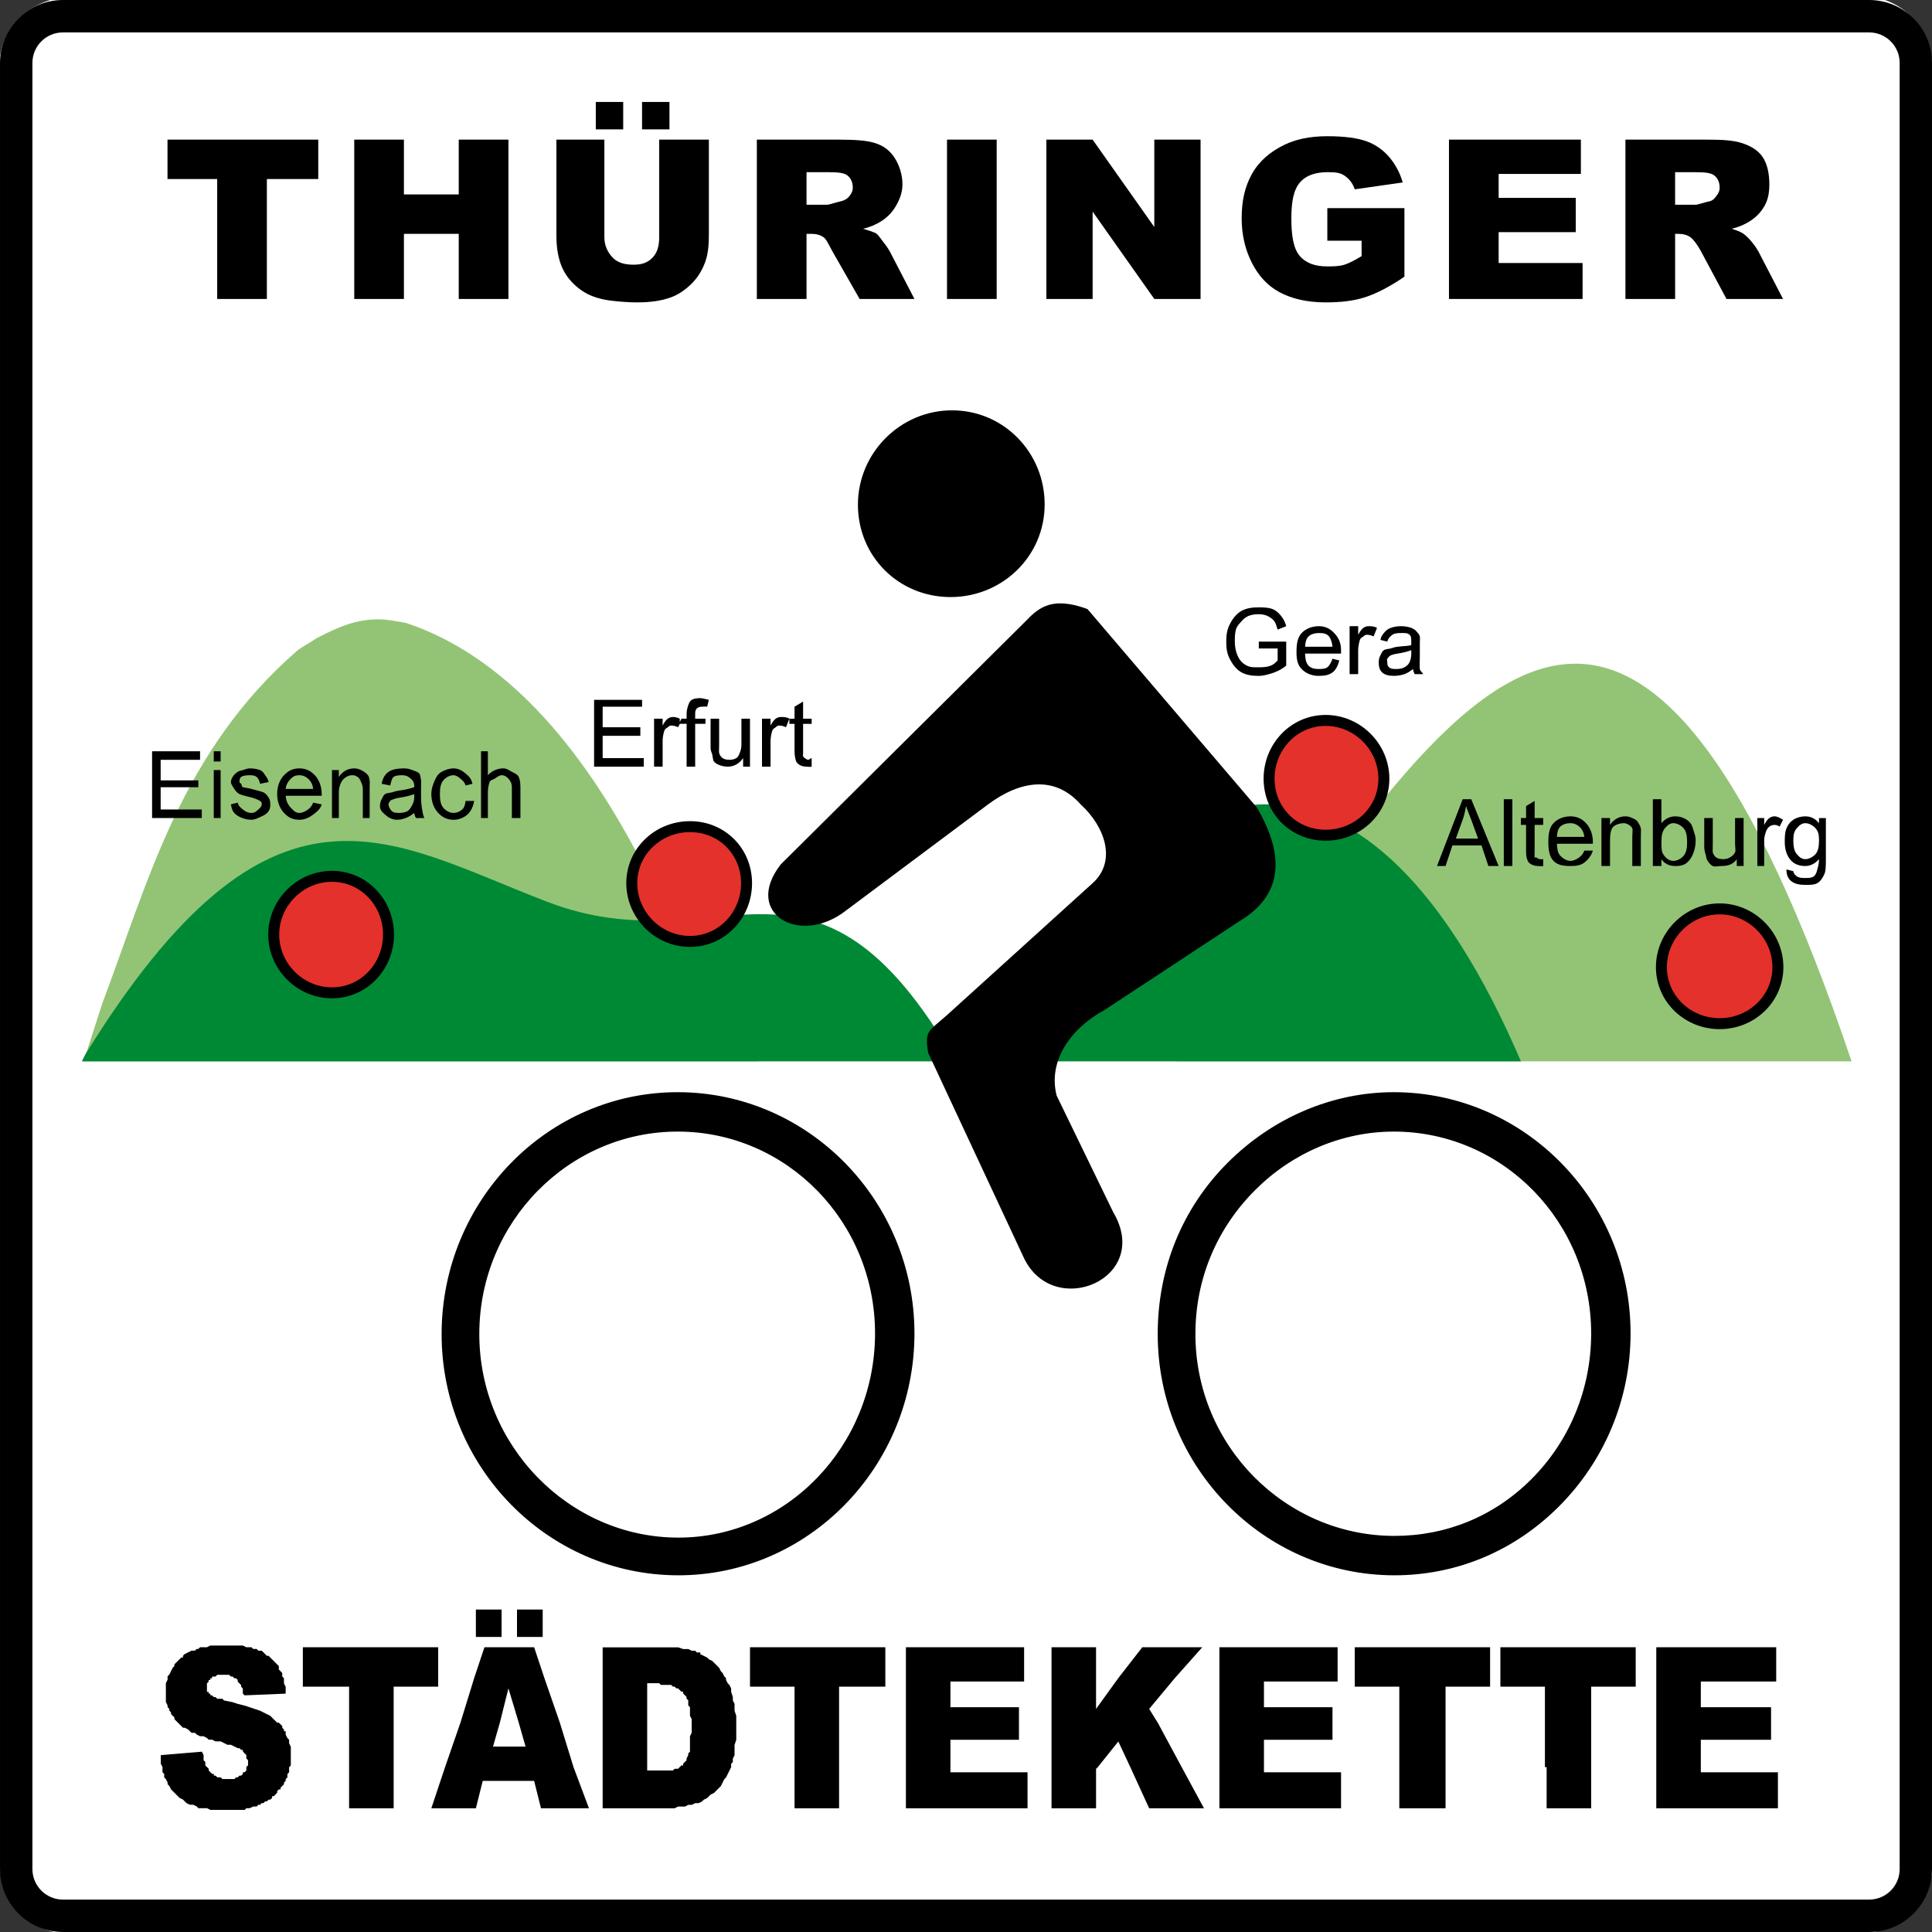
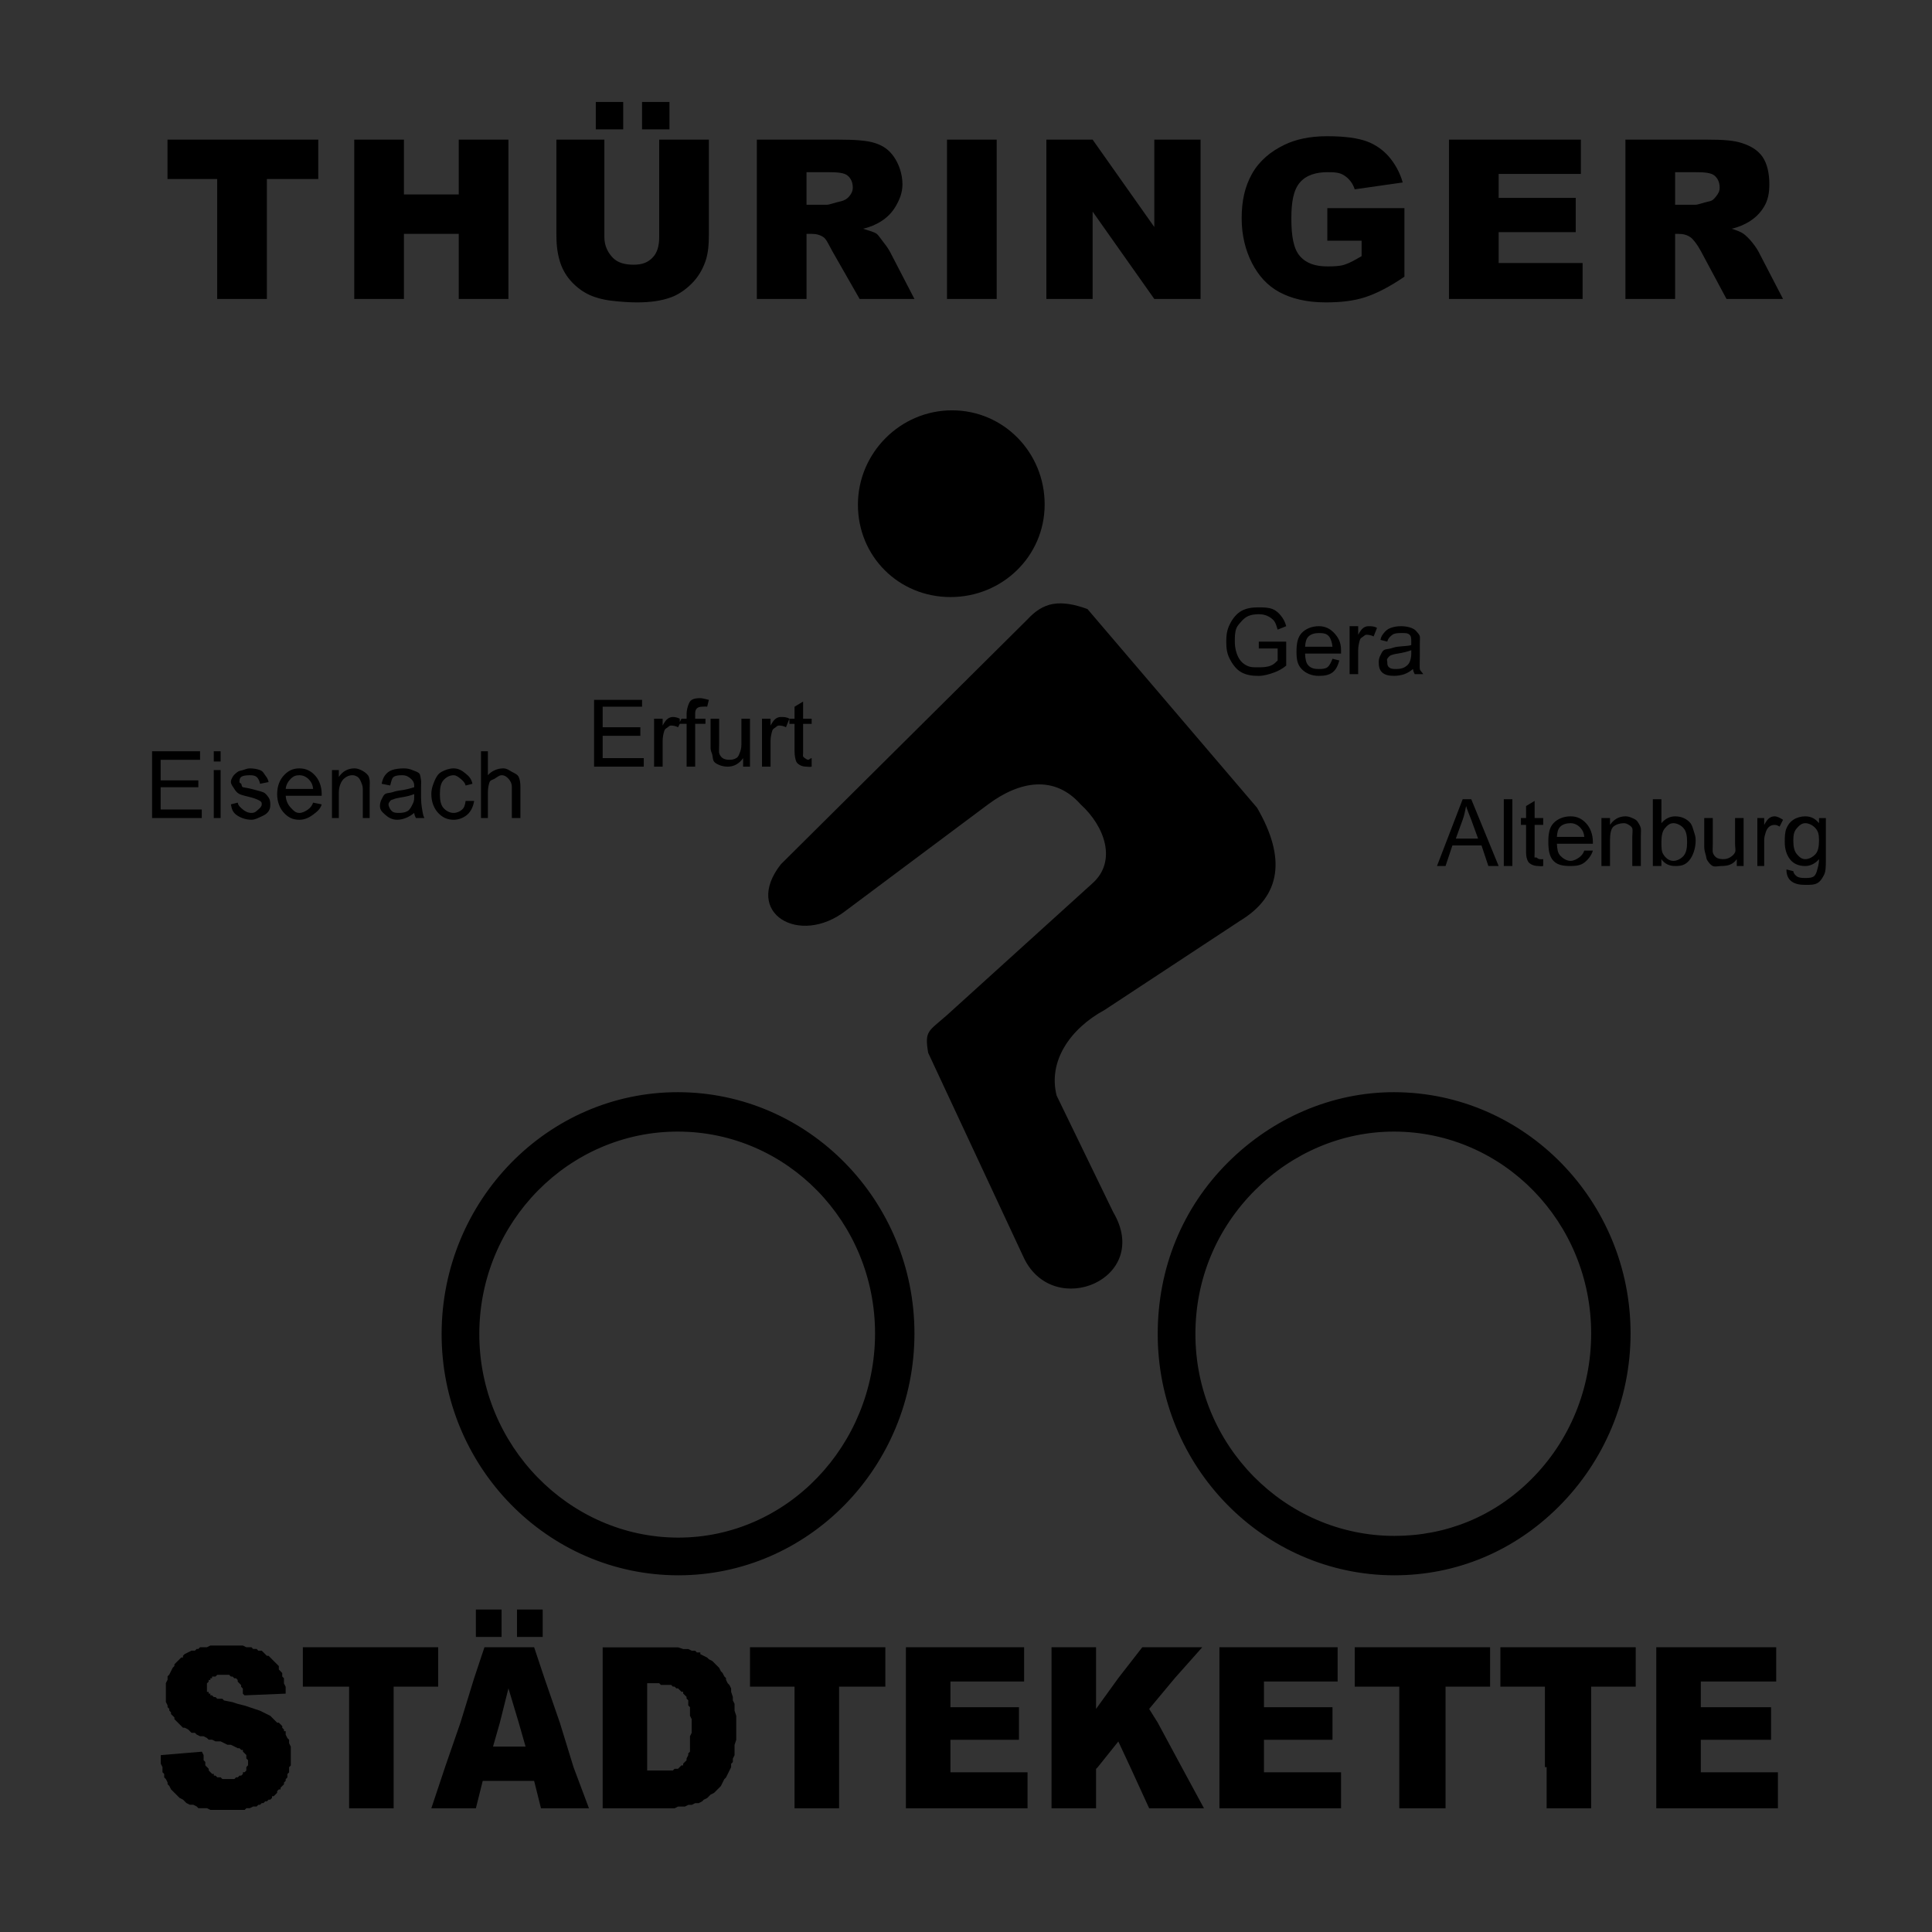
<svg xmlns="http://www.w3.org/2000/svg" version="1.1" width="423.822" height="423.822" id="svg13522">
  <rect width="100%" height="100%" fill="#333333" stroke="none" />
  <defs id="defs13524" />
  <g transform="translate(-90.979,-277.815)" id="layer1">
-     <path d="m 107.708,276.82 c 0,0 -17.047,0 -17.047,17.047 l 0,391.275 c 0,0 0,17.047 17.047,17.047 l 390.298,0 c 0,0 17.047,0 17.047,-17.047 l 0,-391.275 c 0,0 0,-17.047 -17.047,-17.047 l -390.298,0 z" id="path6882" style="fill:#ffffff;fill-opacity:1;fill-rule:nonzero;stroke:none" />
-     <path d="m 104.78,277.815 c -7.607,0 -13.8,6.194 -13.8,13.8 l 0,396.221 c 0,7.607 6.194,13.8 13.8,13.8 l 396.236,0 c 7.607,0 13.785,-6.194 13.785,-13.8 l 0,-396.221 c 0,-7.607 -6.178,-13.8 -13.785,-13.8 l -396.236,0 z m -6.69,410.021 0,-396.221 c 0,-3.698 3.007,-6.69 6.69,-6.69 l 396.236,0 c 3.683,0 6.69,2.992 6.69,6.69 l 0,396.221 c 0,3.698 -3.007,6.69 -6.69,6.69 l -396.236,0 c -3.683,0 -6.69,-2.992 -6.69,-6.69" id="path6894" style="fill:#000000;fill-opacity:1;fill-rule:evenodd;stroke:none" />
-     <path d="m 174.326,413.68 c -5.081,-0.048 -8.742,1.473 -13.905,4.134 -1.323,0.916 -2.811,1.699 -4.134,2.631 -25.616,22.249 -32.696,50.541 -42.844,77.419 l -4.134,12.778 148.074,0 0,-3.758 -0.375,-3.007 0,-3.007 -0.375,-2.631 -0.375,-2.255 -0.375,-1.879 -0.375,-1.879 -0.752,-1.503 -0.375,-1.127 -0.752,-1.127 -0.375,-0.752 -0.752,-0.752 -0.752,-0.752 -0.752,-0.375 -0.752,-0.375 -0.752,-0.375 -0.752,0 -0.752,-0.375 -0.752,0 -0.752,0 -0.752,0 -0.752,-0.375 -1.127,0 -0.752,0 -0.752,-0.375 -0.752,-0.375 c -0.255,-0.136 -0.497,-0.241 -0.752,-0.375 -0.241,-0.18 -0.511,-0.18 -0.752,-0.375 l -0.752,-0.752 -0.752,-1.127 c -0.225,-0.345 -0.166,-0.406 -0.375,-0.752 -0.21,-0.391 -0.527,-0.722 -0.752,-1.127 -1.278,-2.736 -2.465,-5.532 -3.758,-8.268 -9.335,-18.806 -26.292,-47.278 -53.742,-56.373 -2.033,-0.334 -3.944,-0.735 -5.637,-0.752 z m 260.82,9.771 c -25.333,1.497 -50.236,42.237 -78.547,81.929 l -2.631,2.631 -2.631,1.503 -2.255,1.127 148.074,0 c -22.157,-65.637 -42.307,-88.355 -62.011,-87.191 z" id="path6914" style="fill:#93c476;fill-opacity:1;fill-rule:nonzero;stroke:none" />
-     <path d="m 367.874,454.269 c -20.572,0.477 -41.784,19.896 -62.011,56.373 l 118.76,0 c -16.483,-38.402 -36.177,-56.851 -56.749,-56.373 z m -205.199,8.268 c -15.89,1.753 -32.554,13.567 -52.991,46.602 l -0.375,0.752 -0.375,0.752 191.669,0 c -31.208,-54.058 -51.262,-20.37 -89.446,-34.951 -17.701,-6.765 -32.591,-14.907 -48.481,-13.154 z" id="path6918" style="fill:#008935;fill-opacity:1;fill-rule:nonzero;stroke:none" />
-     <path d="m 381.78,435.854 c -6.975,0 -12.402,5.803 -12.402,12.778 0,6.99 5.427,12.402 12.402,12.402 6.99,0 12.778,-5.412 12.778,-12.402 0,-6.975 -5.788,-12.778 -12.778,-12.778 z M 242.35,459.155 c -6.99,0 -12.778,5.427 -12.778,12.402 0,6.99 5.788,12.778 12.778,12.778 6.975,0 12.402,-5.788 12.402,-12.778 0,-6.975 -5.427,-12.402 -12.402,-12.402 z m -78.547,10.899 c -6.99,0 -12.778,5.803 -12.778,12.778 0,6.99 5.788,12.778 12.778,12.778 6.99,0 12.402,-5.788 12.402,-12.778 0,-6.975 -5.412,-12.778 -12.402,-12.778 z m 304.416,7.141 c -6.975,0 -12.778,5.803 -12.778,12.778 0,6.99 5.803,12.402 12.778,12.402 6.975,0 12.778,-5.412 12.778,-12.402 0,-6.975 -5.803,-12.778 -12.778,-12.778 z" id="path6954" style="fill:#e4312b;fill-opacity:1;stroke:#000000;stroke-width:2.405;stroke-linecap:butt;stroke-linejoin:miter;stroke-miterlimit:22.926;stroke-opacity:1;stroke-dasharray:none" />
    <path d="m 299.851,367.83 c -11.365,-0.012 -20.655,9.335 -20.67,20.67 -0.012,11.365 8.93,20.279 20.294,20.294 11.365,0.012 20.655,-8.945 20.67,-20.294 0.024,-11.35 -8.93,-20.655 -20.294,-20.67 z m 22.173,42.468 c -2.199,0.361 -4.029,1.631 -5.637,3.382 l -54.118,53.742 c -8.418,10.733 4.134,18.07 14.281,10.147 l 31.193,-23.301 c 7.02,-5.216 14.597,-6.434 20.294,0 5.337,4.856 7.982,12.462 2.631,17.288 l -31.945,28.938 c -4.089,3.623 -4.946,3.382 -4.134,8.268 l 21.046,45.099 c 6.599,13.53 28.172,4.45 19.543,-10.147 l -12.402,-25.556 c -1.924,-7.486 2.901,-14.657 10.523,-18.791 l 29.69,-19.543 c 9.02,-5.442 10.162,-13.77 3.758,-24.804 l -37.206,-43.595 c -2.796,-1.029 -5.318,-1.488 -7.516,-1.127 z M 239.719,517.407 c -28.608,-0.036 -51.818,23.797 -51.863,52.991 -0.048,29.194 23.256,52.946 51.863,52.991 28.608,0.036 51.818,-23.797 51.863,-52.991 0.024,-29.194 -23.256,-52.946 -51.863,-52.991 z m 157.093,0 c -13.665,-0.012 -26.683,5.667 -36.455,15.409 -10.057,10.027 -15.394,23.241 -15.409,37.582 -0.048,29.179 23.256,52.946 51.863,52.991 13.65,0.012 26.308,-5.292 36.079,-15.033 10.057,-10.027 15.769,-23.617 15.785,-37.958 0.048,-29.179 -23.256,-52.946 -51.863,-52.991 z m -157.093,8.644 c 23.902,0.036 43.25,19.843 43.219,44.347 -0.048,24.504 -19.302,44.753 -43.219,44.723 -23.917,-0.048 -43.64,-20.219 -43.595,-44.723 0.024,-24.504 19.678,-44.392 43.595,-44.347 z m 157.093,0 c 23.917,0.036 43.25,19.858 43.219,44.347 -0.012,12.071 -4.705,23.526 -13.154,31.945 -8.163,8.148 -18.671,12.417 -30.066,12.402 -23.902,-0.036 -43.64,-19.843 -43.595,-44.347 0.012,-12.056 4.705,-23.151 13.154,-31.569 8.148,-8.133 19.062,-12.793 30.442,-12.778 z M 367.123,411.049 c -1.443,0 -2.646,0.165 -3.758,0.752 -1.112,0.601 -2.044,1.774 -2.631,3.007 -0.601,1.233 -0.752,2.33 -0.752,3.758 0,1.428 0.15,2.601 0.752,3.758 0.586,1.158 1.458,2.39 2.631,3.007 1.157,0.601 2.33,0.752 3.758,0.752 1.052,0 2.375,-0.375 3.382,-0.752 1.007,-0.391 1.699,-0.752 2.631,-1.503 l 0,-5.262 -6.013,0 0,1.503 4.134,0 0,2.631 c -0.405,0.361 -0.707,0.812 -1.503,1.127 -0.796,0.331 -1.804,0.375 -2.631,0.375 -0.962,0 -1.774,0.048 -2.631,-0.375 -0.842,-0.421 -1.443,-1.008 -1.879,-1.879 -0.451,-0.872 -0.752,-2.09 -0.752,-3.382 0,-1.052 0,-2.105 0.375,-3.007 0.225,-0.527 0.737,-1.068 1.127,-1.503 0.391,-0.435 0.872,-0.856 1.503,-1.127 0.646,-0.256 1.383,-0.375 2.255,-0.375 0.737,0 1.278,0.12 1.879,0.375 0.601,0.256 1.173,0.692 1.503,1.127 0.316,0.421 0.527,1.127 0.752,1.879 l 1.879,-0.752 c -0.254,-0.977 -0.646,-1.653 -1.126,-2.254 -0.481,-0.616 -1.038,-1.158 -1.879,-1.503 -0.857,-0.345 -1.954,-0.375 -3.007,-0.375 z m 13.154,4.134 c -1.458,0 -2.841,0.527 -3.758,1.503 -0.902,0.977 -1.127,2.36 -1.127,4.134 0,1.714 0.225,2.811 1.127,3.758 0.902,0.948 2.21,1.503 3.758,1.503 1.218,0 2.225,-0.165 3.007,-0.752 0.796,-0.601 1.203,-1.548 1.503,-2.631 l -1.503,-0.375 c -0.271,0.752 -0.661,1.533 -1.127,1.879 -0.465,0.345 -1.218,0.375 -1.879,0.375 -0.872,0 -1.669,-0.136 -2.255,-0.752 -0.586,-0.616 -0.692,-1.473 -0.752,-2.631 l 7.892,0 c 0,-0.21 0,-0.647 0,-0.752 0,-1.744 -0.616,-2.811 -1.503,-3.758 -0.902,-0.962 -1.969,-1.503 -3.382,-1.503 z m 6.765,0 0,10.523 1.879,0 0,-5.262 c 0,-0.767 0.18,-1.624 0.375,-2.255 0.136,-0.421 0.435,-0.511 0.752,-0.752 0.316,-0.225 0.361,-0.375 0.752,-0.375 0.435,0 1.068,0.108 1.503,0.375 l 0.752,-1.879 c -0.631,-0.375 -1.278,-0.375 -1.879,-0.375 -0.421,0 -0.782,0.136 -1.127,0.375 -0.346,0.241 -0.722,0.767 -1.127,1.503 l 0,-1.879 -1.879,0 z m 11.275,0 c -0.902,0 -1.578,0.136 -2.255,0.375 -0.692,0.241 -1.143,0.661 -1.503,1.127 -0.375,0.451 -0.601,0.752 -0.752,1.503 l 1.503,0.375 c 0.18,-0.752 0.722,-1.218 1.127,-1.503 0.391,-0.301 1.038,-0.375 1.879,-0.375 0.902,0 1.428,-0.036 1.879,0.375 0.346,0.285 0.375,0.782 0.375,1.503 0,0.06 0.012,0.511 0,0.752 -0.677,0.241 -1.563,0.196 -3.007,0.375 -0.692,0.072 -1.157,0.301 -1.503,0.375 -0.481,0.136 -1.127,0.12 -1.503,0.375 -0.375,0.256 -0.527,0.692 -0.752,1.127 -0.241,0.421 -0.375,0.977 -0.375,1.503 0,0.872 0.136,1.684 0.752,2.255 0.616,0.556 1.473,0.752 2.631,0.752 0.707,0 1.654,-0.15 2.255,-0.375 0.616,-0.241 1.218,-0.571 1.879,-1.127 0.06,0.495 0.195,0.767 0.375,1.127 l 1.879,0 c -0.225,-0.406 -0.677,-0.692 -0.752,-1.127 -0.072,-0.435 0,-1.353 0,-3.007 l 0,-2.631 c 0,-0.796 0.06,-1.203 0,-1.503 -0.108,-0.481 -0.481,-0.796 -0.752,-1.127 -0.255,-0.316 -0.571,-0.527 -1.127,-0.752 -0.557,-0.21 -1.353,-0.375 -2.255,-0.375 z m -18.039,1.503 c 0.918,0 1.684,0.06 2.255,0.752 0.361,0.435 0.677,1.368 0.752,2.255 l -6.013,0 c 0.072,-0.916 0.195,-1.699 0.752,-2.255 0.557,-0.541 1.443,-0.752 2.255,-0.752 z m 20.294,3.758 0,0.752 c 0,0.782 -0.18,1.473 -0.375,1.879 -0.241,0.511 -0.601,0.827 -1.127,1.127 -0.541,0.301 -1.203,0.375 -1.879,0.375 -0.707,0 -1.143,-0.06 -1.503,-0.375 -0.361,-0.316 -0.375,-0.647 -0.375,-1.127 0,-0.301 -0.166,-0.495 0,-0.752 0.166,-0.256 0.451,-0.616 0.752,-0.752 0.301,-0.12 0.782,-0.271 1.503,-0.375 1.293,-0.196 2.36,-0.495 3.007,-0.752 z m -155.966,10.523 c -0.796,0 -1.443,0.096 -1.879,0.375 -0.435,0.285 -0.571,0.661 -0.752,1.127 -0.12,0.331 -0.375,1.158 -0.375,1.879 l 0,1.127 -1.127,0 -0.375,0.752 0,-0.752 c -0.501,-0.247 -1.017,-0.375 -1.503,-0.375 -0.421,0 -0.782,0.136 -1.127,0.375 -0.361,0.241 -0.722,0.767 -1.127,1.503 l 0,-1.503 -1.879,0 0,10.523 1.879,0 0,-5.637 c 0,-0.767 0.166,-1.624 0.375,-2.255 0.136,-0.421 0.435,-0.511 0.752,-0.752 0.301,-0.225 0.361,-0.375 0.752,-0.375 0.435,0 1.068,0.12 1.503,0.375 l 0.375,-0.752 1.503,0 0,9.396 1.879,0 0,-9.396 2.255,0 0,-1.127 -2.255,0 0,-1.127 c 0,-0.631 0.15,-0.902 0.375,-1.127 0.225,-0.225 0.601,-0.375 1.127,-0.375 0.331,0 0.766,-0.072 1.127,0 l 0.375,-1.503 c -0.601,-0.12 -1.383,-0.375 -1.879,-0.375 z m -23.301,0.375 0,14.657 10.899,0 0,-1.879 -9.02,0 0,-4.886 8.268,0 0,-1.879 -8.268,0 0,-4.51 8.644,0 0,-1.503 -10.523,0 z m 45.85,0.375 -1.879,1.127 0,2.631 -1.127,0 0,1.127 1.127,0 0,6.013 c 0,1.068 0.225,1.924 0.375,2.255 0.15,0.331 0.405,0.541 0.752,0.752 0.361,0.21 0.842,0.375 1.503,0.375 0.391,0 0.631,0.108 1.127,0 l 0,-1.879 c -0.331,0.048 -0.557,0.375 -0.752,0.375 -0.271,0 -0.601,-0.285 -0.752,-0.375 -0.136,-0.096 -0.316,-0.225 -0.375,-0.375 -0.06,-0.15 0,-0.241 0,-0.752 l 0,-6.389 1.879,0 0,-1.127 -1.879,0 0,-3.758 z m -3.007,3.758 c -0.616,-0.375 -1.278,-0.375 -1.879,-0.375 -0.405,0 -0.782,0.136 -1.127,0.375 -0.346,0.241 -0.722,0.767 -1.127,1.503 l 0,-1.503 -1.879,0 0,10.523 1.879,0 0,-5.637 c 0,-0.767 0.18,-1.624 0.375,-2.255 0.136,-0.421 0.435,-0.511 0.752,-0.752 0.301,-0.225 0.346,-0.375 0.752,-0.375 0.435,0 1.082,0.12 1.503,0.375 l 0.752,-1.879 z m -17.288,0 0,6.389 c 0,0.752 0.301,1.143 0.375,1.503 0.108,0.511 0.108,1.158 0.375,1.503 0.255,0.361 0.601,0.511 1.127,0.752 0.541,0.241 1.263,0.375 1.879,0.375 1.413,0 2.556,-0.692 3.382,-1.879 l 0,1.879 1.503,0 0,-10.523 -1.879,0 0,5.637 c 0,0.902 -0.18,1.398 -0.375,1.879 -0.195,0.467 -0.286,0.856 -0.752,1.127 -0.465,0.285 -0.977,0.375 -1.503,0.375 -0.541,0 -1.143,-0.108 -1.503,-0.375 -0.361,-0.271 -0.631,-0.661 -0.752,-1.127 -0.06,-0.331 0,-0.948 0,-1.879 l 0,-5.637 -1.879,0 z m -122.518,7.141 0,14.657 10.899,0 0,-1.879 -9.02,0 0,-4.886 8.268,0 0,-1.503 -8.268,0 0,-4.51 8.644,0 0,-1.879 -10.523,0 z m 13.53,0 0,2.255 1.503,0 0,-2.255 -1.503,0 z m 58.628,0 0,14.657 1.503,0 0,-5.637 c 0,-0.827 0.18,-1.789 0.375,-2.255 0.195,-0.467 0.661,-0.481 1.127,-0.752 0.465,-0.285 0.978,-0.752 1.503,-0.752 0.706,0 1.112,0.345 1.503,0.752 0.375,0.406 0.752,0.992 0.752,1.879 l 0,6.765 1.879,0 0,-6.765 c 0,-1.022 -0.12,-1.714 -0.375,-2.255 -0.241,-0.541 -0.932,-0.827 -1.503,-1.127 -0.571,-0.316 -1.098,-0.752 -1.879,-0.752 -1.263,0 -2.541,0.541 -3.382,1.503 l 0,-5.261 -1.503,0 z m -50.736,3.758 c -0.557,0 -1.022,0.241 -1.503,0.375 -0.481,0.15 -0.857,0.165 -1.127,0.375 -0.375,0.256 -0.918,0.722 -1.127,1.127 -0.21,0.406 -0.375,0.661 -0.375,1.127 0,0.511 0.495,1.068 0.752,1.503 0.256,0.421 0.631,0.888 1.127,1.127 0.511,0.241 1.323,0.421 2.631,0.752 0.978,0.256 1.624,0.601 1.879,0.752 0.346,0.241 0.375,0.345 0.375,0.752 0,0.451 -0.361,0.796 -0.752,1.127 -0.391,0.331 -0.692,0.752 -1.503,0.752 -0.812,0 -1.443,-0.375 -1.879,-0.752 -0.465,-0.391 -1.022,-0.796 -1.127,-1.503 l -1.503,0.375 c 0.195,1.112 0.421,1.684 1.127,2.255 0.722,0.571 1.999,1.127 3.382,1.127 0.812,0 1.609,-0.467 2.255,-0.752 0.661,-0.285 1.157,-0.601 1.503,-1.127 0.346,-0.527 0.375,-0.902 0.375,-1.503 0,-0.601 -0.084,-1.097 -0.375,-1.503 -0.286,-0.406 -0.631,-0.902 -1.127,-1.127 -0.495,-0.21 -1.383,-0.406 -2.631,-0.752 -0.888,-0.225 -1.714,-0.316 -1.879,-0.375 -0.316,-0.12 -0.226,-0.556 -0.375,-0.752 -0.15,-0.18 -0.375,-0.15 -0.375,-0.375 0,-0.361 0.012,-0.856 0.375,-1.127 0.346,-0.271 1.068,-0.375 1.879,-0.375 0.692,0 1.127,0.072 1.503,0.375 0.375,0.301 0.676,0.962 0.752,1.503 l 1.879,-0.375 c -0.108,-0.676 -0.451,-1.097 -0.752,-1.503 -0.286,-0.406 -0.495,-0.888 -1.127,-1.127 -0.617,-0.241 -1.428,-0.375 -2.255,-0.375 z m 10.899,0 c -1.458,0 -2.465,0.527 -3.382,1.503 -0.918,0.977 -1.503,2.36 -1.503,4.134 0,1.714 0.601,3.187 1.503,4.134 0.902,0.948 1.834,1.503 3.382,1.503 1.218,0 2.225,-0.541 3.007,-1.127 0.782,-0.601 1.593,-1.187 1.879,-2.255 l -1.879,-0.375 c -0.271,0.752 -0.661,1.158 -1.127,1.503 -0.465,0.345 -1.218,0.752 -1.879,0.752 -0.872,0 -1.293,-0.511 -1.879,-1.127 -0.587,-0.616 -1.068,-1.473 -1.127,-2.631 l 7.892,0 c 0,-0.21 0,-0.256 0,-0.375 0,-1.729 -0.601,-3.187 -1.503,-4.134 -0.888,-0.962 -1.969,-1.503 -3.382,-1.503 z m 12.026,0 c -1.458,0 -2.601,0.722 -3.382,1.879 l 0,-1.503 -1.503,0 0,10.523 1.503,0 0,-5.637 c 0,-1.353 0.571,-2.526 1.127,-3.007 0.556,-0.481 1.127,-0.752 1.879,-0.752 0.481,0 0.766,0.165 1.127,0.375 0.346,0.225 0.616,0.782 0.752,1.127 0.135,0.375 0.375,0.782 0.375,1.503 l 0,6.389 1.503,0 0,-6.389 c 0,-0.842 0.06,-1.548 0,-1.879 -0.108,-0.511 -0.108,-0.767 -0.375,-1.127 -0.271,-0.375 -0.962,-0.902 -1.503,-1.127 -0.526,-0.225 -0.872,-0.375 -1.503,-0.375 z m 10.899,0 c -0.918,0 -1.954,0.12 -2.631,0.375 -0.692,0.241 -1.143,0.676 -1.503,1.127 -0.361,0.467 -0.601,1.127 -0.752,1.879 l 1.879,0.375 c 0.195,-0.752 0.346,-1.593 0.752,-1.879 0.391,-0.301 1.052,-0.375 1.879,-0.375 0.902,0 1.428,0.345 1.879,0.752 0.346,0.285 0.752,0.767 0.752,1.503 l 0,0.375 c -0.692,0.225 -1.939,0.587 -3.382,0.752 -0.707,0.096 -1.143,0.285 -1.503,0.375 -0.465,0.136 -1.127,0.12 -1.503,0.375 -0.375,0.256 -0.526,0.707 -0.752,1.127 -0.241,0.435 -0.375,0.992 -0.375,1.503 0,0.888 0.511,1.323 1.127,1.879 0.631,0.571 1.488,1.127 2.631,1.127 0.706,0 1.278,-0.15 1.879,-0.375 0.616,-0.241 1.218,-0.571 1.879,-1.127 0.06,0.495 0.195,0.767 0.375,1.127 l 1.879,0 c -0.226,-0.402 -0.301,-0.687 -0.375,-1.122 -0.072,-0.437 -0.375,-1.729 -0.375,-3.382 l 0,-2.255 c 0,-0.782 0.048,-1.203 0,-1.503 -0.108,-0.495 -0.12,-1.173 -0.375,-1.503 -0.271,-0.316 -0.948,-0.541 -1.503,-0.752 -0.557,-0.21 -0.992,-0.375 -1.879,-0.375 z m 10.899,0 c -0.902,0 -1.864,0.331 -2.631,0.752 -0.767,0.435 -1.127,1.037 -1.503,1.879 -0.375,0.856 -0.752,1.864 -0.752,3.007 0,1.759 0.616,3.187 1.503,4.134 0.872,0.932 1.939,1.503 3.382,1.503 1.142,0 2.225,-0.451 3.007,-1.127 0.796,-0.692 1.308,-1.804 1.503,-3.007 l -1.879,0 c -0.12,0.902 -0.286,1.458 -0.752,1.879 -0.465,0.435 -1.173,0.752 -1.879,0.752 -0.872,0 -1.714,-0.481 -2.255,-1.127 -0.541,-0.631 -0.752,-1.593 -0.752,-3.007 0,-1.383 0.195,-2.36 0.752,-3.007 0.556,-0.647 1.353,-1.127 2.255,-1.127 0.586,0 1.082,0.406 1.503,0.752 0.421,0.361 0.962,0.796 1.127,1.503 l 1.503,-0.376 c -0.21,-1.068 -0.782,-1.684 -1.503,-2.255 -0.722,-0.587 -1.488,-1.127 -2.631,-1.127 z m -52.615,0.375 0,10.523 1.503,0 0,-10.523 -1.503,0 z m 18.791,1.127 c 0.916,0 1.699,0.451 2.255,1.127 0.375,0.451 0.676,0.992 0.752,1.879 l -6.013,0 c 0.06,-0.916 0.571,-1.699 1.127,-2.255 0.556,-0.541 1.068,-0.752 1.879,-0.752 z m 25.18,4.134 0,0.752 c 0,0.782 -0.18,1.097 -0.375,1.503 -0.241,0.511 -0.587,1.203 -1.127,1.503 -0.541,0.301 -1.187,0.375 -1.879,0.375 -0.692,0 -1.142,-0.06 -1.503,-0.375 -0.361,-0.316 -0.752,-1.022 -0.752,-1.503 0,-0.316 0.21,-0.495 0.375,-0.752 0.165,-0.256 0.451,-0.241 0.752,-0.375 0.301,-0.136 0.766,-0.256 1.503,-0.375 1.293,-0.18 2.345,-0.481 3.007,-0.752 z m 230.003,1.127 -5.637,14.657 1.879,0 1.503,-4.51 6.389,0 1.503,4.51 2.255,0 -6.013,-14.657 -1.879,0 z m 9.02,0 0,14.657 1.879,0 0,-14.657 -1.879,0 z m 32.696,0 0,14.657 1.879,0 0,-1.503 c 0.707,1.037 1.774,1.503 3.007,1.503 1.248,0 2.12,-0.15 3.007,-1.127 0.888,-0.992 1.503,-2.706 1.503,-4.51 0,-0.752 -0.166,-1.218 -0.375,-1.879 -0.21,-0.676 -0.391,-1.398 -0.752,-1.879 -0.375,-0.467 -0.918,-0.872 -1.503,-1.127 -0.571,-0.256 -1.233,-0.375 -1.879,-0.375 -1.157,0 -2.24,0.556 -3.007,1.503 l 0,-5.262 -1.879,0 z m -25.932,0.375 -1.879,1.127 0,2.631 -1.127,0 0,1.503 1.127,0 0,6.013 c 0,1.068 0.225,1.548 0.375,1.879 0.136,0.331 0.391,0.541 0.752,0.752 0.361,0.196 0.857,0.375 1.503,0.375 0.405,0 0.616,0.108 1.127,0 l 0,-1.503 c -0.331,0.048 -0.541,0 -0.752,0 -0.255,0 -0.616,-0.285 -0.752,-0.375 -0.15,-0.096 -0.301,0.136 -0.375,0 -0.06,-0.15 0,-0.631 0,-1.127 l 0,-6.013 1.879,0 0,-1.503 -1.879,0 0,-3.758 z m -15.033,1.127 c 0.225,0.782 0.661,1.789 1.127,3.007 l 1.503,4.134 -4.886,0 1.503,-4.134 c 0.346,-0.932 0.571,-2.075 0.752,-3.007 z m 22.925,2.255 c -1.458,0 -2.841,0.511 -3.758,1.503 -0.918,0.977 -1.127,2.36 -1.127,4.134 0,1.714 0.225,3.187 1.127,4.134 0.902,0.948 2.21,1.127 3.758,1.127 1.218,0 2.225,-0.15 3.007,-0.752 0.782,-0.587 1.578,-1.563 1.879,-2.631 l -1.879,0 c -0.271,0.752 -0.677,1.158 -1.127,1.503 -0.465,0.345 -1.218,0.752 -1.879,0.752 -0.872,0 -1.669,-0.511 -2.255,-1.127 -0.586,-0.616 -0.692,-1.473 -0.752,-2.631 l 7.892,0 0,-0.375 c 0,-1.729 -0.601,-3.187 -1.503,-4.134 -0.888,-0.962 -1.969,-1.503 -3.382,-1.503 z m 12.026,0 c -1.458,0 -2.601,0.722 -3.382,1.879 l 0,-1.503 -1.879,0 0,10.523 1.879,0 0,-5.637 c 0,-1.353 0.195,-2.526 0.752,-3.007 0.557,-0.481 1.488,-0.752 2.255,-0.752 0.481,0 0.766,0.165 1.127,0.375 0.346,0.225 0.616,0.406 0.752,0.752 0.136,0.375 0,1.158 0,1.879 l 0,6.389 1.879,0 0,-6.389 c 0,-0.827 0.06,-1.548 0,-1.879 -0.108,-0.511 -0.481,-1.127 -0.752,-1.503 -0.271,-0.361 -0.586,-0.527 -1.127,-0.752 -0.527,-0.225 -0.872,-0.375 -1.503,-0.375 z m 32.696,0 c -0.405,0 -0.782,0.136 -1.127,0.375 -0.346,0.241 -0.722,0.752 -1.127,1.503 l 0,-1.503 -1.503,0 0,10.523 1.503,0 0,-5.637 c 0,-0.752 0.18,-1.248 0.375,-1.879 0.136,-0.421 0.435,-0.888 0.752,-1.127 0.301,-0.241 0.722,-0.375 1.127,-0.375 0.421,0 0.707,0.12 1.127,0.375 l 0.752,-1.503 c -0.616,-0.375 -1.263,-0.752 -1.879,-0.752 z m 6.765,0 c -0.932,0 -1.939,0.285 -2.631,0.752 -0.692,0.467 -1.143,1.037 -1.503,1.879 -0.361,0.856 -0.375,1.999 -0.375,3.007 0,1.458 0.346,2.721 1.127,3.758 0.796,1.037 1.939,1.503 3.382,1.503 1.157,0 2.225,-0.587 3.007,-1.503 0,1.173 -0.286,1.879 -0.375,2.255 -0.15,0.587 -0.316,1.173 -0.752,1.503 -0.451,0.331 -1.052,0.375 -1.879,0.375 -0.766,0 -1.443,-0.048 -1.879,-0.375 -0.331,-0.256 -0.692,-0.587 -0.752,-1.127 l -1.503,-0.375 c -0.024,1.143 0.346,2.059 1.127,2.631 0.766,0.556 1.744,0.752 3.007,0.752 1.052,0 1.909,0.012 2.631,-0.375 0.722,-0.406 1.173,-1.203 1.503,-1.879 0.346,-0.692 0.375,-1.744 0.375,-3.382 l 0,-9.02 -1.503,0 0,1.127 c -0.812,-1.008 -1.774,-1.503 -3.007,-1.503 z m -22.173,0.375 0,6.389 c 0,0.752 0.301,1.533 0.375,1.879 0.108,0.527 0.108,0.767 0.375,1.127 0.255,0.361 0.601,0.888 1.127,1.127 0.541,0.241 1.263,0 1.879,0 1.413,0 2.571,-0.316 3.382,-1.503 l 0,1.503 1.503,0 0,-10.523 -1.879,0 0,5.637 c 0,0.902 0.195,1.398 0,1.879 -0.195,0.467 -0.661,0.856 -1.127,1.127 -0.465,0.285 -0.977,0.375 -1.503,0.375 -0.541,0 -1.143,-0.108 -1.503,-0.375 -0.361,-0.271 -0.631,-0.647 -0.752,-1.127 -0.06,-0.316 0,-0.948 0,-1.879 l 0,-5.637 -1.879,0 z m -29.314,1.127 c 0.902,0 1.699,0.451 2.255,1.127 0.375,0.435 0.677,0.992 0.752,1.879 l -6.013,0 c 0.06,-0.916 0.195,-1.699 0.752,-2.255 0.557,-0.541 1.443,-0.752 2.255,-0.752 z m 22.549,0 c 0.766,0 1.714,0.467 2.255,1.127 0.557,0.647 0.752,1.639 0.752,3.007 0,1.338 -0.18,2.315 -0.752,3.007 -0.571,0.676 -1.473,1.127 -2.255,1.127 -0.946,0 -1.699,-0.587 -2.255,-1.503 -0.346,-0.571 -0.375,-1.368 -0.375,-2.631 0,-1.293 0.18,-2.33 0.752,-3.007 0.571,-0.676 1.098,-1.127 1.879,-1.127 z m 28.938,0 c 0.812,0 1.684,0.481 2.255,1.127 0.571,0.661 0.752,1.338 0.752,2.631 0,1.353 -0.195,2.375 -0.752,3.007 -0.557,0.631 -1.428,1.127 -2.255,1.127 -0.826,0 -1.323,-0.481 -1.879,-1.127 -0.541,-0.631 -0.752,-1.624 -0.752,-3.007 0,-1.263 0.195,-1.999 0.752,-2.631 0.557,-0.647 1.098,-1.127 1.879,-1.127 z m -265.33,-158.216 0,6.013 6.013,0 0,-6.013 -6.013,0 z m 10.147,0 0,6.013 6.013,0 0,-6.013 -6.013,0 z m 150.329,7.516 c -4.029,0 -7.02,0.736 -9.396,1.879 -3.067,1.473 -5.547,3.548 -7.141,6.389 -1.578,2.841 -2.255,5.923 -2.255,9.771 0,3.653 0.812,6.945 2.255,9.771 1.443,2.811 3.382,4.961 6.013,6.389 2.631,1.413 5.968,2.255 10.147,2.255 3.397,0 6.163,-0.331 8.644,-1.127 2.48,-0.796 5.442,-2.315 8.644,-4.51 l 0,-15.033 -16.912,0 0,7.141 7.516,0 0,3.382 c -1.413,0.842 -2.661,1.533 -3.758,1.879 -1.098,0.361 -2.541,0.375 -3.758,0.375 -2.571,0 -4.585,-0.631 -6.013,-2.255 -1.428,-1.639 -1.879,-4.465 -1.879,-8.268 0,-3.593 0.451,-6.224 1.879,-7.892 1.413,-1.654 3.638,-2.255 6.013,-2.255 1.593,0 2.736,0.048 3.758,0.752 1.038,0.692 1.819,1.684 2.255,3.007 l 10.523,-1.503 c -0.631,-2.27 -1.744,-4.149 -3.007,-5.637 -1.278,-1.473 -2.961,-2.691 -4.886,-3.382 -1.924,-0.707 -4.765,-1.127 -8.644,-1.127 z m -254.431,0.752 0,8.644 10.899,0 0,26.308 10.899,0 0,-26.308 11.275,0 0,-8.644 -33.072,0 z m 40.965,0 0,34.951 10.899,0 0,-14.281 12.026,0 0,14.281 10.899,0 0,-34.951 -10.899,0 0,12.026 -12.026,0 0,-12.026 -10.899,0 z m 44.347,0 0,20.67 c 0,1.729 0.072,3.773 0.752,6.013 0.421,1.383 1.127,2.826 2.255,4.134 1.143,1.323 2.39,2.285 3.758,3.007 1.353,0.707 3.247,1.263 5.261,1.503 2.029,0.241 3.924,0.375 5.637,0.375 2.977,0 5.412,-0.345 7.516,-1.127 1.533,-0.556 3.127,-1.624 4.51,-3.007 1.398,-1.398 2.36,-3.037 3.007,-4.886 0.646,-1.849 0.752,-3.939 0.752,-6.013 l 0,-20.67 -10.899,0 0,21.422 c 0,1.954 -0.451,3.458 -1.503,4.51 -1.068,1.068 -2.27,1.503 -4.134,1.503 -1.894,0 -3.443,-0.421 -4.51,-1.503 -1.052,-1.068 -1.879,-2.586 -1.879,-4.51 l 0,-21.422 -10.523,0 z m 43.971,0 0,34.951 10.899,0 0,-14.281 1.127,0 c 0.992,0 1.849,0.21 2.631,0.752 0.586,0.421 1.127,1.624 1.879,3.007 l 6.013,10.523 12.026,0 -5.261,-10.147 c -0.255,-0.511 -0.737,-1.308 -1.503,-2.255 -0.752,-0.948 -1.112,-1.578 -1.503,-1.879 -0.601,-0.435 -1.714,-0.707 -3.007,-1.127 1.609,-0.361 2.826,-0.948 3.758,-1.503 1.458,-0.888 2.541,-1.969 3.382,-3.382 0.826,-1.413 1.503,-2.931 1.503,-4.886 0,-2.24 -0.796,-4.45 -1.879,-6.013 -1.098,-1.563 -2.36,-2.435 -4.134,-3.007 -1.774,-0.587 -4.525,-0.752 -7.892,-0.752 l -18.039,0 z m 41.716,0 0,34.951 10.899,0 0,-34.951 -10.899,0 z m 21.798,0 0,34.951 10.147,0 0,-19.167 13.53,19.167 10.147,0 0,-34.951 -10.147,0 0,19.167 -13.53,-19.167 -10.147,0 z m 88.318,0 0,34.951 29.314,0 0,-7.892 -18.415,0 0,-6.765 16.912,0 0,-7.516 -16.912,0 0,-5.261 18.039,0 0,-7.516 -28.938,0 z m 38.71,0 0,34.951 10.899,0 0,-14.281 0.752,0 c 0.992,0 1.849,0.21 2.631,0.752 0.586,0.421 1.518,1.624 2.255,3.007 l 5.637,10.523 12.402,0 -5.261,-10.147 c -0.255,-0.511 -0.737,-1.308 -1.503,-2.255 -0.752,-0.948 -1.488,-1.578 -1.879,-1.879 -0.601,-0.435 -1.338,-0.707 -2.631,-1.127 1.609,-0.361 2.826,-0.948 3.758,-1.503 1.458,-0.888 2.541,-1.969 3.382,-3.382 0.826,-1.413 1.127,-2.931 1.127,-4.886 0,-2.24 -0.421,-4.45 -1.503,-6.013 -1.098,-1.563 -2.736,-2.435 -4.51,-3.007 -1.774,-0.587 -4.149,-0.752 -7.516,-0.752 l -18.039,0 z m -179.643,7.141 4.886,0 c 1.984,0 3.412,0.136 4.134,0.752 0.722,0.601 1.127,1.488 1.127,2.631 0,0.767 -0.286,1.293 -0.752,1.879 -0.451,0.587 -1.157,0.977 -1.879,1.127 -1.428,0.316 -2.526,0.752 -3.007,0.752 l -4.51,0 0,-7.141 z m 190.542,0 4.51,0 c 1.984,0 3.412,0.136 4.134,0.752 0.722,0.601 1.127,1.488 1.127,2.631 0,0.767 -0.286,1.293 -0.752,1.879 -0.451,0.587 -0.782,0.977 -1.503,1.127 -1.428,0.316 -2.526,0.752 -3.007,0.752 l -4.51,0 0,-7.141 z m -263.075,315.314 0,6.013 5.637,0 0,-6.013 -5.637,0 z m 9.02,0 0,6.013 5.637,0 0,-6.013 -5.637,0 z m -67.272,7.892 -0.752,0.375 -0.375,0 -0.752,0 -0.375,0 -0.375,0.375 -0.375,0 -0.375,0.375 -0.375,0 -0.375,0 -0.752,0.375 -0.752,0.375 -0.375,0.375 0,0.375 -0.375,0 -0.375,0.375 -0.375,0.375 -0.375,0.375 -0.375,0.375 0,0.375 -0.375,0.375 -0.375,0.752 -0.375,0.752 -0.375,0.375 0,0.375 0,0.375 -0.375,0.752 0,0.375 0,0.752 0,0.752 0,0.375 0,0.752 0,0.375 0,0.375 0,0.375 0.375,0.752 0,0.375 0.375,0.375 0,0.375 0.375,0.391 0,0.375 0.375,0.375 0.375,0.375 0,0.375 0.375,0.375 0.375,0.375 0.375,0.375 0.375,0.375 0.375,0.375 0.375,0 0.752,0.375 0.375,0.375 0.375,0.375 0.752,0 0.375,0.375 0.752,0.375 0.752,0 0.752,0.375 0.375,0.375 0.752,0 0.752,0.375 1.127,0 0.752,0.375 0.752,0.375 0.752,0 0.752,0.375 0.752,0.375 0.375,0 0.375,0.375 0.375,0 0,0.375 0.375,0.375 0.375,0.375 0,0.375 0,0.375 0.375,0.375 0,0.375 0,0.375 0,0.375 -0.375,0.394 0,0.375 0,0.375 -0.375,0.375 -0.375,0 0,0.375 -0.375,0.375 -0.375,0 -0.375,0.375 -0.375,0 -0.375,0.375 -0.375,0 -0.375,0 -0.752,0 -0.375,0 -0.375,0 -0.375,0 -0.375,-0.375 -0.375,0 -0.375,0 -0.375,-0.375 -0.375,0 0,-0.375 -0.375,0 -0.375,-0.375 -0.375,-0.375 0,-0.375 -0.375,-0.375 -0.375,-0.375 0,-0.375 0,-0.375 -0.375,-0.375 0,-0.752 0,-0.375 -0.375,-0.752 -9.02,0.752 0,0.752 0,0.375 0,0.752 0.375,0.752 0,0.375 0,0.752 0.375,0.375 0,0.752 0.375,0.375 0.375,0.752 0,0.375 0.375,0.375 0.375,0.752 0.375,0.375 0.375,0.375 0.375,0.375 0.375,0.375 0.375,0.375 0.752,0.375 0.375,0.375 0.375,0.375 0.752,0.375 0.752,0 0.752,0.375 0.375,0.382 0.752,0 1.127,0 0.752,0.375 0.752,0 1.127,0 0.752,0 1.127,0 1.127,0 1.127,0 0.375,0 0.375,0 0.752,0 0.375,-0.375 0.375,0 0.375,0 0.752,-0.375 0.375,0 0.375,0 0.375,-0.375 0.375,0 0.375,-0.375 0.375,0 0.375,-0.375 0.375,0 0.375,-0.375 0.375,0 0.375,-0.375 0,-0.375 0.375,0 0.375,-0.375 0.375,-0.375 0,-0.375 0.375,-0.375 0.375,0 0,-0.375 0.375,-0.375 0.375,-0.375 0,-0.375 0.375,-0.375 0,-0.375 0.375,-0.375 0,-0.375 0,-0.375 0.375,-0.375 0,-0.375 0,-0.375 0,-0.375 0.375,-0.375 0,-0.375 0,-0.375 0,-0.375 0,-0.752 0,-0.375 0,-0.752 0,-0.375 0,-0.752 -0.375,-0.752 0,-0.752 -0.375,-0.375 -0.375,-0.752 0,-0.752 -0.375,0 0,-0.375 -0.375,-0.375 0,-0.375 -0.375,-0.375 -0.375,-0.375 -0.375,0 -0.375,-0.375 -0.752,-0.752 -0.375,-0.375 -0.752,-0.375 -0.752,-0.375 -0.752,-0.375 -1.127,-0.375 -1.127,-0.375 -1.127,-0.375 -1.503,-0.375 -1.127,-0.375 -1.879,-0.375 -0.375,-0.375 -0.752,0 -0.375,0 -0.375,-0.375 -0.375,0 -0.375,-0.375 -0.375,0 0,-0.375 -0.375,0 0,-0.375 -0.375,0 0,-0.375 0,-0.375 0,-0.375 0,-0.375 0,-0.375 0.375,-0.375 0,-0.375 0.375,0 0,-0.375 0.375,0 0,-0.375 0.375,0 0.375,0 0.375,-0.375 0.375,0 0.375,0 0.375,0 0.375,0 0.752,0 0.375,0 0.375,0.375 0.375,0 0.375,0.375 0.375,0 0.375,0.375 0,0.375 0.375,0.375 0.375,0.375 0,0.375 0.375,0.375 0,0.375 0,0.752 0.375,0.375 9.02,-0.375 0,-0.752 0,-0.752 -0.375,-0.752 0,-0.375 0,-0.752 -0.375,-0.375 0,-0.752 -0.375,-0.409 -0.375,-0.375 0,-0.752 -0.375,-0.375 -0.375,-0.375 -0.375,-0.375 -0.375,-0.375 -0.375,-0.379 -0.375,-0.375 -0.375,0 -0.375,-0.375 -0.375,-0.375 -0.375,-0.375 -0.752,0 -0.375,-0.375 -0.752,0 -0.375,-0.375 -0.752,0 -0.375,0 -0.752,-0.375 -0.752,0 -0.752,0 -0.375,0 -0.752,0 -0.752,0 -1.503,0 -1.127,0 -1.127,0 z m 20.294,0.375 0,6.765 0,1.879 10.147,0 0,7.892 0,9.771 0,9.02 9.771,0 0,-9.02 0,-9.771 0,-7.892 9.771,0 0,-1.879 0,-6.765 -29.69,0 z m 39.837,0 -2.255,6.765 -3.007,9.771 -3.382,9.772 -3.007,9.02 9.771,0 1.503,-6.013 11.275,0 1.503,6.013 10.523,0 -3.382,-9.02 -3.007,-9.771 -3.382,-9.771 -2.255,-6.765 -10.899,0 z m 25.932,0 0,6.765 0,9.771 0,9.771 0,9.02 14.657,0 0.752,0 0.375,0 0.752,-0.375 0.752,0 0.752,0 0.752,-0.375 0.752,0 0.752,-0.375 0.752,0 0.752,-0.375 0.375,-0.375 0.752,-0.375 0.375,-0.375 0.375,-0.375 0.752,-0.375 0.375,-0.375 0.752,-0.752 0.375,-0.375 0.375,-0.752 0.375,-0.752 0.375,-0.375 0.375,-0.752 0.375,-0.752 0.375,-0.752 0,-0.375 0,-0.375 0.375,-0.375 0,-0.752 0.375,-0.752 0,-1.127 0,-1.127 0.375,-1.127 0,-1.503 0,-1.127 0,-1.127 0,-0.752 0,-0.752 -0.375,-1.127 0,-0.752 0,-0.752 -0.375,-0.752 0,-0.752 -0.375,-1.127 0,-0.752 -0.375,-0.752 -0.375,-0.375 -0.375,-0.752 0,-0.375 -0.375,-0.375 -0.375,-0.752 -0.375,-0.375 -0.375,-0.752 -0.375,-0.375 -0.752,-0.752 -0.375,-0.375 -0.752,-0.375 -0.375,-0.375 -0.752,-0.375 -0.752,-0.375 0,-0.375 -0.375,0 -0.375,0 -0.375,-0.375 -0.375,0 -0.375,0 -0.752,-0.375 -0.375,0 -0.752,0 -1.127,-0.375 -0.752,0 -1.127,0 -14.657,0 z m 32.321,0 0,6.765 0,1.879 9.771,0 0,7.892 0,9.771 0,9.02 9.771,0 0,-9.02 0,-9.771 0,-7.892 10.147,0 0,-1.879 0,-6.765 -29.69,0 z m 34.2,0 0,6.765 0,9.771 0,9.771 0,9.02 26.683,0 0,-7.892 -16.912,0 0,-1.127 0,-6.013 15.033,0 0,-3.758 0,-3.382 -15.033,0 0,-5.637 16.16,0 0,-0.752 0,-6.765 -25.932,0 z m 31.945,0 0,6.765 0,9.771 0,9.771 0,9.02 9.771,0 0,-8.644 0.375,-0.375 4.51,-5.637 2.631,5.637 4.134,9.02 12.026,0 -4.886,-9.02 -5.262,-9.771 -1.879,-3.007 5.637,-6.765 6.013,-6.765 -13.154,0 -5.262,6.765 -4.886,6.765 0,-6.765 0,-6.765 -9.771,0 z m 36.831,0 0,6.765 0,9.771 0,9.771 0,9.02 26.683,0 0,-7.892 -16.912,0 0,-1.127 0,-6.013 15.033,0 0,-3.758 0,-3.382 -15.033,0 0,-5.637 16.16,0 0,-0.752 0,-6.765 -25.932,0 z m 29.69,0 0,6.765 0,1.879 9.771,0 0,7.892 0,9.771 0,9.02 10.147,0 0,-9.02 0,-9.771 0,-7.892 9.771,0 0,-1.879 0,-6.765 -29.69,0 z m 31.945,0 0,6.765 0,1.879 9.771,0 0,7.892 0,9.771 0.375,0 0,9.02 9.771,0 0,-9.02 0,-9.771 0,-7.892 9.771,0 0,-1.879 0,-6.765 -29.69,0 z m 34.2,0 0,6.765 0,9.771 0,9.771 0,9.02 26.683,0 0,-7.892 -16.912,0 0,-1.127 0,-6.013 15.409,0 0,-3.758 0,-3.382 -15.409,0 0,-5.637 16.536,0 0,-0.752 0,-6.765 -26.308,0 z m -221.359,7.892 2.631,0 0.375,0.375 0.375,0 0.375,0 0.375,0 0.752,0 0.375,0 0.375,0.375 0.375,0 0.375,0.375 0.375,0 0.375,0.375 0.375,0.375 0.375,0 0,0.375 0.375,0.375 0.375,0.375 0,0.375 0.375,0.375 0,0.375 0,0.752 0.375,0.375 0,0.375 0,0.375 0,0.752 0,0.375 0.375,0.752 0,0.752 0,0.375 0,0.752 0,1.127 -0.375,0.752 0,1.127 0,0.752 0,0.752 0,0.752 -0.375,0.375 0,0.375 -0.375,0.752 0,0.375 -0.375,0.375 -0.375,0.375 0,0.375 -0.375,0 -0.375,0.375 -0.375,0.375 -0.375,0 -0.375,0 -0.375,0.375 -0.375,0 -0.752,0 -0.752,0 -0.375,0 -0.752,0 -2.631,0 0,-0.752 0,-9.771 0,-8.644 z m -30.442,1.127 2.255,7.516 1.503,5.261 -7.141,0 1.503,-5.261 1.879,-7.516 z" id="path6982" style="fill:#000000;fill-opacity:1;fill-rule:evenodd;stroke:none" />
  </g>
</svg>